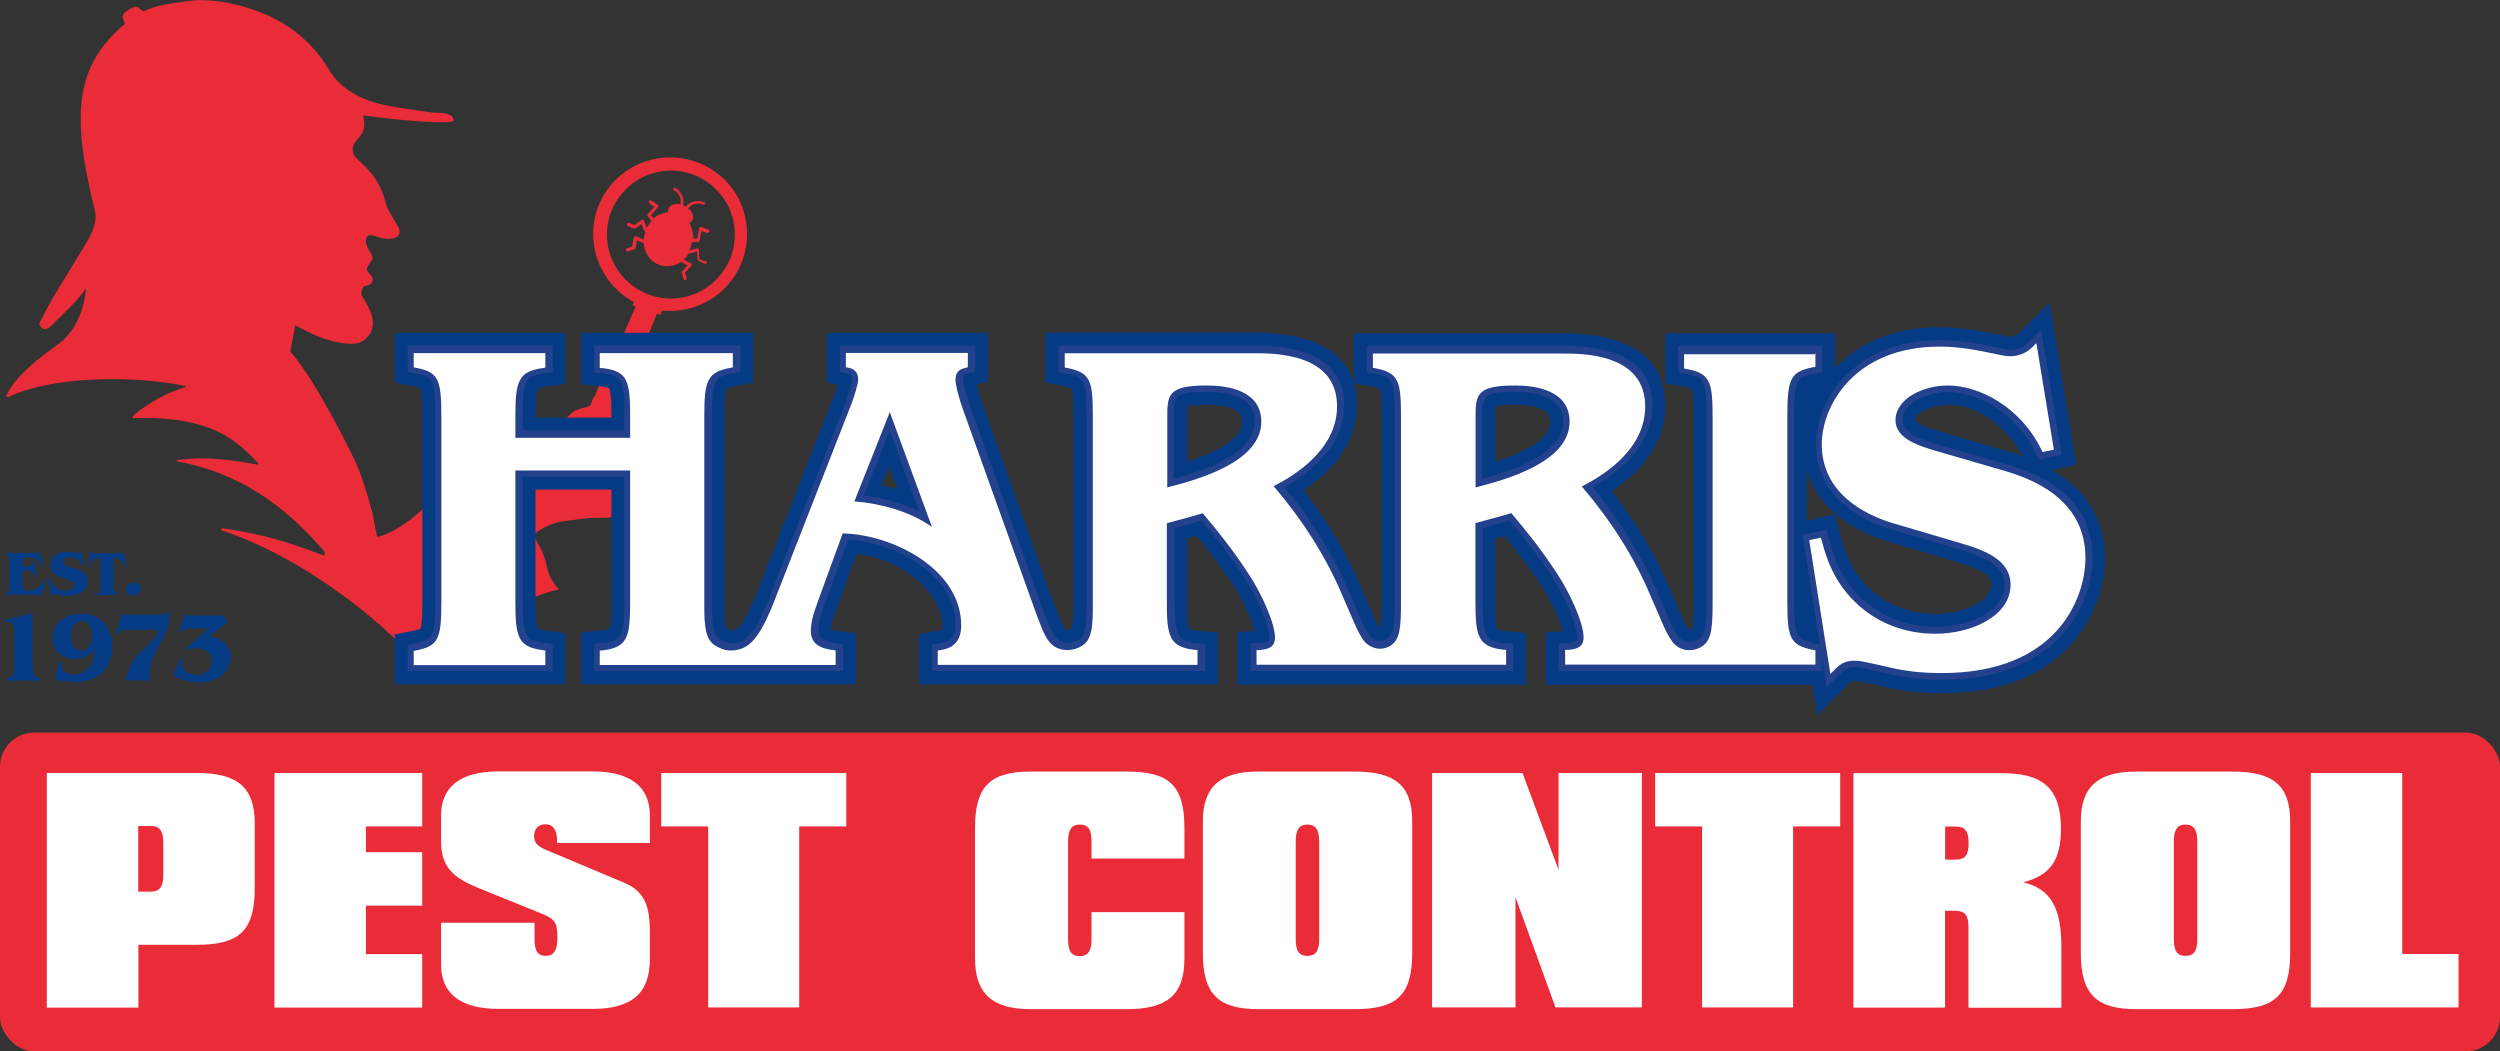
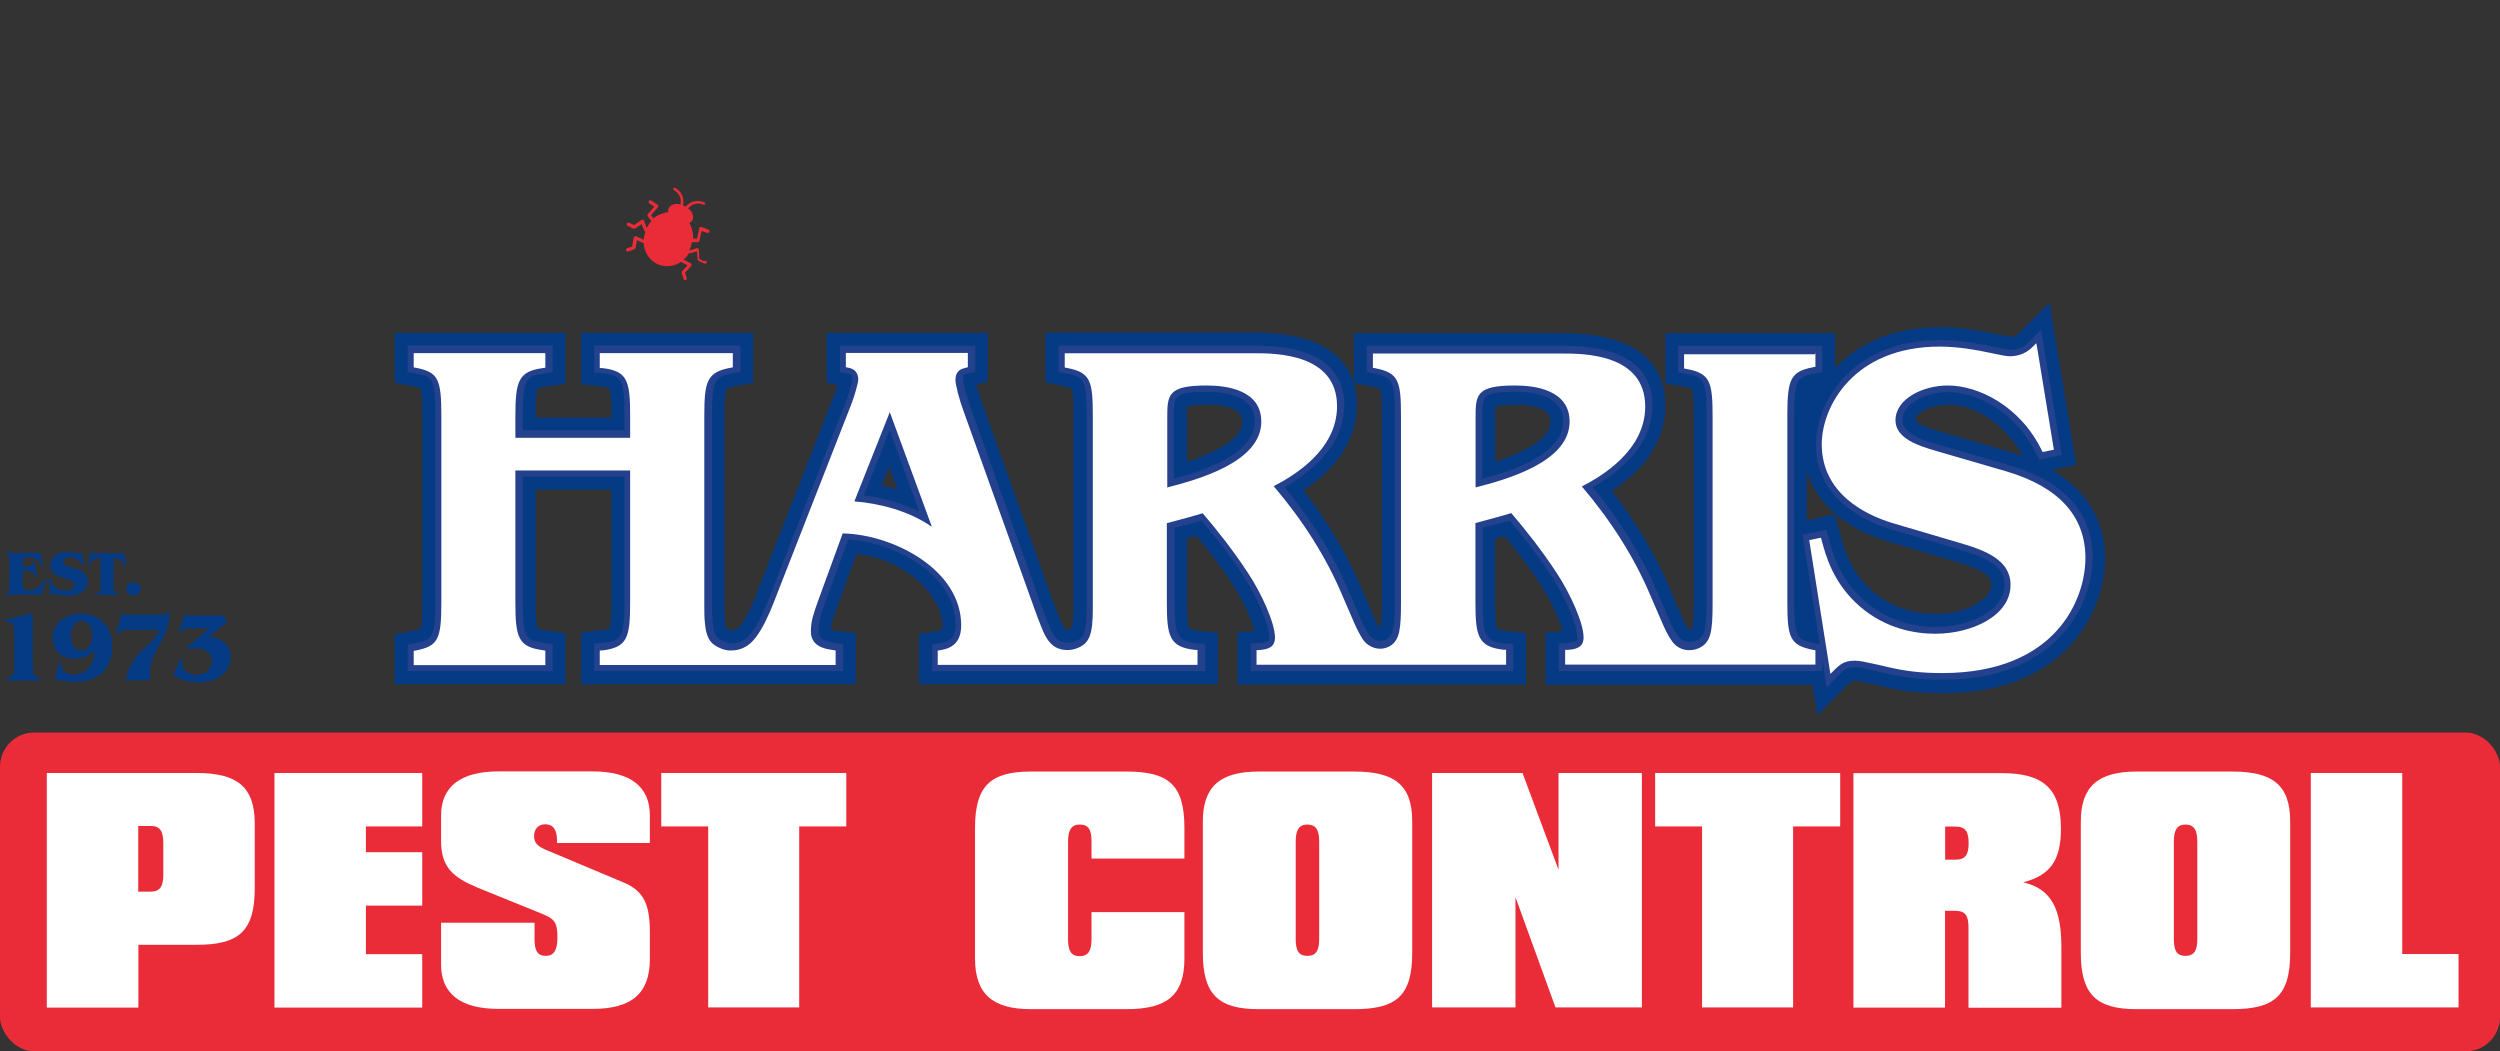
<svg xmlns="http://www.w3.org/2000/svg" id="Layer_1" viewBox="0 0 173.61 73.01">
  <rect x="0" y="0" width="173.61" height="73.01" fill="#333333" stroke="none" />
  <defs>
    <style>
      .cls-1, .cls-2 {
        fill: #ea2c38;
      }

      .cls-2 {
        fill-rule: evenodd;
      }

      .cls-3 {
        fill: #fff;
      }

      .cls-4 {
        fill: #23418d;
      }

      .cls-5 {
        fill: #053b84;
      }
    </style>
  </defs>
  <g>
-     <path class="cls-2" d="M46.55,10.93c-2.96,0-5.36,2.38-5.36,5.31,0,2.04,1.14,3.82,2.82,4.73l-.07.23.2.09-.93,2.14h-.26l-1.63,4.05c-.48.61.07.66-.98.89-.61.2-.47.13-1.28.97-.22.03-.54.51-.74.56-.75.16-2.58.77-2.85,1.37-.83,1.16-1.24,2.1-2.9,3.31-.36-.16-1.14-.54-1.77-.9-1.14,1.69-3.16,3.27-4.57,3.6-.11.03-.32-1.68-.43-1.88-.3-1.09-.62-2.2-1.06-3.21,0,0-2.61-5.54-4.58-7.78l.34-1.82s.79.42.89.46c.56.28,1.18.52,1.8.66.35.08.73.15,1.1.16.38.01.74-.04,1.04-.28.27-.22.47-.54.54-.87.08-.44-.05-.89-.24-1.29-.09-.2-.19-.4-.31-.59-.11-.16-.24-.31-.22-.52.03-.2.07-.3.16-.43.32-.09.48-.07.62-.4.08-.22-.24-.48-.34-.63-.24-.42.42-.67.31-1.04-.03-.2-.27-.47-.31-.62-.26-.48-.16-1.06.47-.82.39.15.85.27,1.26.17.2-.04.43-.13.47-.35s-.07-.44-.19-.61c-.36-.7-.66-.97-.82-1.68-.13-.59-.63-1.6-1.05-1.99-.26-.38-.93-.83-1.13-1.21-.22-.74.26-.93.54-1.38.23-.36.26-.69.13-1.32,1.51.22,5.07.61,6.14.44.16-.03.2-.2,0-.38-.24-.23-.74-.24-1.05-.24-.44-.01-.89-.11-1.33-.16-.99-.15-2-.27-2.96-.55-.99-.3-1.98-.81-2.68-1.6-.35-.39-.59-.86-.89-1.29-.36-.51-.78-.99-1.24-1.43-1.02-.97-2.27-1.67-3.6-2.12-1.47-.51-3.16-.82-4.72-.59-1.1.16-2.16.3-2.93.71-.08-.03-.34-.3-.44-.32-.23-.09-.63.23-.85.39-.32.3-.03.51,0,.79-3.47,2.93-3.74,6.28-2.08,12.99.27,1.08-.66,2.29-1.18,3.17-.58.97-1.17,1.92-1.75,2.88-.07.12-.98,1.8-.94,1.8.17.43.48.43.75.2.79-.77,1.87-1.76,2.51-2.68-.17,1.67-.75,2.81-1.65,3.66-.28.26-3.15,2.07-3.85,3.74-.07.13,0,.2.09.16,3.01-1.47,8.67-1.53,12.29-.78.03,0,.07.03.07.07-1.21.32-2.68,1.13-3.67,1.99-.07.07-.09.17,0,.17,5.42-.15,7.14,1.53,8.64,3.11v.13c-1.86-.36-3.76-.59-5.5-.32-.09-.03-.22.07-.09.09,5.11.94,8.21,3.93,10.24,6.29l-.03.26c-2.3-.86-3.9-1.44-7.09-1.91-.09.03-.09.13,0,.16,5.71,1.88,11.99,6.8,14.52,10.38,2.08-3.31,5.66-5.51,8.89-6.31-.23-.16-.52-.62-.66-.89-.31-.79-.22-1.24-.75-2.14-.13-.2-.2-.43-.39-.7.48-.54,1.56-.97,2.37-1.02.63-.07,1.3-.2,1.9-.2,1.13,0,2.62.03,2.97-1.25.39-1.34.74-2.11,1.65-3.27.26-.36.07-.78-.16-1.01-.07-.07-.23-.16-.3-.23-.36-.47-1.91-1.43-1.94-1.91,0-.31.03-.22.12-.44l1.28-3.75-.16-.23.85-2.08.24.07.12-.3c.16.03.36.03.55.03,2.96,0,5.35-2.39,5.35-5.35s-2.39-5.31-5.35-5.31M46.59,20.73c-2.45,0-4.44-1.99-4.44-4.44s1.99-4.44,4.44-4.44,4.44,1.99,4.44,4.44-1.99,4.44-4.44,4.44" />
    <path class="cls-1" d="M48.9,18.15l-.34-.17-.03-.65s-.01-.07-.05-.09h-.01s-.07-.01-.09,0c0,0-.19.07-.39.12l-.12.04.05-.12c.05-.12.09-.26.12-.4v-.07h.08s.03.01.03.01h.3s.11-.04.12-.09l.15-.69.38.13h.09s.05-.04.07-.07c.03-.05,0-.12-.05-.15h0l-.51-.19h-.09s-.05.04-.05.08l-.15.73h-.27v-.07c0-.47-.2-.89-.24-.97l-.03-.05.05-.03s.05-.04.08-.05c.28-.26.07-.77-.22-.93,0,0,.2-.2.32-.26.38-.16.73,0,.74,0,.04.03.11,0,.12-.04.03-.04,0-.11-.04-.12-.01,0-.43-.2-.89-.01-.16.07-.3.17-.42.31-.03-.01-.05-.03-.08-.04h-.01s-.01-.01-.01-.01c0,0-.05-.03-.08-.04.04-.19.04-.35,0-.52-.12-.47-.52-.69-.55-.7-.04-.03-.09,0-.12.04s0,.11.04.12c0,0,.35.19.46.58.03.13,0,.42,0,.42-.3-.12-.83.01-.86.39v.15h-.05c-.09.01-.55.09-.93.39l-.05.04-.04-.07-.12-.16.48-.55s.03-.07.03-.09c0-.04-.03-.07-.05-.08l-.46-.3h0c-.05-.03-.12,0-.15.04-.01.03-.03.05-.01.09,0,.03.03.05.05.08l.34.22-.46.52s-.04.11,0,.15l.19.24.03.03.05.04-.04.05c-.09.11-.17.22-.24.34l-.07.11-.04-.12c-.07-.19-.13-.38-.13-.38,0-.03-.03-.05-.05-.07h-.01s-.07,0-.11.01l-.52.36-.35-.16s-.13,0-.16.05,0,.13.05.16l.4.2s.08.01.12,0l.46-.32.03.08c.05.16.11.3.16.39,0,.01.01.03.03.04l.03.03v.04c-.05.15-.09.28-.11.43v.08l-.08-.04c-.22-.09-.42-.2-.43-.2-.04-.01-.07-.01-.11,0-.03.01-.05.05-.07.08l-.11.63-.36.12s-.09.09-.07.15c0,.03.03.05.07.07.03.01.07.01.09,0l.43-.15s.07-.05.08-.09l.09-.54.07.03c.09.04.23.11.36.16h.04v.05c.05.62.4,1.14.91,1.4.52.26,1.14.22,1.67-.12h.05c.12.07.26.15.35.19l.07.04-.38.4s-.04.08-.03.12l.13.43s.03.05.05.07.07.01.09,0c.07-.03.09-.09.08-.15l-.12-.36.43-.47s.04-.07.03-.11c0-.04-.03-.07-.07-.08,0,0-.22-.11-.42-.22l-.08-.04.07-.05c.11-.09.2-.2.28-.34l.03-.04h.09c.11-.03.24-.07.4-.11l.08-.03.03.55s.03.08.07.11l.4.2s.13,0,.16-.05,0-.13-.05-.16l-.12.04Z" />
  </g>
  <g>
    <path class="cls-5" d="M142.57,32.63l.36-.08,1.26-.27-.22-1.28-1.21-7.37-.43-2.61-1.87,1.87-.27.27s-.22.22-.59.22c-.12,0-.55-.09-.9-.16-1.02-.22-2.41-.5-3.95-.5-3.43,0-5.79,1.22-7.31,2.84v-2.42h-11.79v3.48l1.12.2.16.03c.38.07.52.13.56.16.13.28.13,1.47.13,1.87v12.93c0,.39,0,1.57-.13,1.87,0,0-.01,0-.04.01-.04.01-.07.03-.11.03-.05,0-.08-.03-.09-.04-.08-.12-.17-.28-.28-.48-.09-.19-.47-1.05-.66-1.51v-.03c-.17-.39-.34-.75-.4-.91-.97-2.27-2.3-4.5-3.97-6.66,2.46-1.64,3.71-3.63,3.71-5.92s-1.24-5.03-7.11-5.03h-14.52v3.46l1.09.22.16.03c.38.08.52.15.56.16.13.28.13,1.43.13,1.86v12.93c0,.38,0,1.49-.12,1.83-.01,0-.03-.03-.04-.04-.07-.11-.15-.24-.24-.42-.09-.19-.47-1.06-.67-1.53-.17-.4-.32-.75-.4-.93-.97-2.27-2.3-4.5-3.97-6.66,2.46-1.64,3.71-3.63,3.71-5.92s-1.24-5.03-7.11-5.03h-14.52v3.46l1.09.22.16.03c.38.08.52.15.56.16.13.28.13,1.43.13,1.86v13.42c0,.35-.01.66-.05.94-.03.3-.07.42-.09.46-.01,0-.04.03-.08.04-.07.03-.12.04-.17.04s-.11,0-.17-.04h-.01c-.13-.15-.27-.47-.36-.71-.17-.42-.34-.85-.48-1.26h-.03c-.19-.61-.77-2.19-2.43-6.84l-2.45-6.84c-.17-.48-.32-.98-.4-1.33l.78-.2v-3.4h-11.19v3.48l.75.13c-.07.26-.16.56-.26.78l-5.15,13.18-.05.15c-.31.78-.59,1.52-.98,2.16-.43.73-.66.78-.91.78h-.03s-.19-.04-.32-.12c-.03-.04-.07-.16-.11-.5-.03-.31-.04-.66-.04-1.09v-13.22c0-.4,0-1.63.16-1.87h0s.13-.07.55-.15l.16-.03,1.12-.2v-3.48h-11.95v3.58l1.2.13h.17c.39.07.54.12.59.15.15.3.15,1.48.15,1.88v.15h-5.27v-.15c0-1.3.08-1.73.16-1.87.04-.03.19-.08.58-.13l.17-.03,1.17-.16v-3.55h-11.86v3.46l1.09.22.16.03c.34.07.48.12.54.15.09.22.13.85.13,1.88v12.93c0,1.04-.04,1.67-.13,1.88-.05.03-.2.08-.54.15l-.16.03-1.09.22v3.46h11.86v-3.55l-1.17-.16-.17-.03c-.39-.05-.54-.12-.59-.13-.15-.3-.15-1.48-.15-1.87v-7.78h5.27v7.78c0,.39,0,1.59-.15,1.88-.05.03-.2.08-.59.12h-.17l-1.2.16v3.58h19.08v-3.56l-1.2-.13-.17-.03c-.17-.01-.28-.04-.35-.07.01-.42.13-.75.42-1.55l1.36-3.72c3.67.46,5.96,3.12,5.96,4.96,0,.17-.03.28-.04.31-.07.03-.22.05-.31.08l-.16.03-1.12.2v3.48h20.76v-3.58l-1.2-.13h-.17c-.5-.08-.62-.16-.62-.16-.15-.22-.15-1.41-.15-1.86v-4.4c.22-.05.43-.11.66-.17.81.98,1.68,2.1,2.49,3.35.74,1.13,1.34,2.47,1.55,3.25l-1.2.08v3.64h20.03v-3.58l-1.2-.13h-.17c-.5-.08-.62-.16-.62-.16-.15-.22-.15-1.41-.15-1.86v-4.4c.22-.05.43-.11.66-.17.81.98,1.68,2.1,2.49,3.35.74,1.13,1.33,2.47,1.55,3.25l-1.2.08v3.64h18.54l.34,2.1,1.88-1.88.27-.27c.16-.16.32-.24.47-.24.17,0,.65.11,1.29.26l.83.19c1.33.3,2.47.42,3.95.42,8.94,0,11.29-6.12,11.29-9.34,0-1.95-.7-4.4-3.63-6.12h.03ZM142.63,31.23l-.78.16h0l.78-.16-1.21-7.37h0l1.21,7.37ZM140.48,31.67c-.23-.08-.47-.16-.73-.24l-4.96-1.44c-1.09-.32-1.69-.59-1.79-.82,0-.47,1.08-1.06,2.29-1.06,2.43,0,4.4,2.07,5.19,3.56ZM138.43,24.55c.52.11.94.2,1.18.2h0c-.23,0-.65-.08-1.18-.2-.95-.2-2.27-.47-3.68-.47h0c1.41,0,2.72.27,3.68.47ZM82.42,29.05c0-.28,0-.63.03-.82.16-.04.54-.12,1.37-.12,1.12,0,2.45.2,2.45,1.17,0,1.02-1.29,1.95-3.83,2.78v-3h-.01ZM103.82,29.05c0-.28,0-.63.03-.82.16-.04.54-.12,1.37-.12,1.12,0,2.45.2,2.45,1.17,0,1.02-1.29,1.95-3.83,2.78v-3h-.01ZM126.2,36l-.73.15v-3.46c.67,2.25,2.62,3.99,5.55,4.89l4.65,1.38c2.19.63,2.62,1.1,2.62,1.64,0,1.08-1.82,2.03-3.89,2.03-1.16,0-2.85-.27-4.36-1.57-1.55-1.33-1.98-2.96-2.23-3.93l-.05-.17-.34-1.25-1.26.27h.03ZM126.53,37.51l-.05-.17h0l.05.17c.28,1.05.79,2.98,2.65,4.6,1.82,1.57,3.86,1.9,5.24,1.9h0c-1.38,0-3.41-.34-5.24-1.9-1.87-1.61-2.38-3.55-2.65-4.6ZM117.99,44.91c-.09.04-.19.07-.3.09.09-.03.2-.05.3-.09ZM117.6,45.02c-.07,0-.13.01-.2.03.07,0,.13,0,.2-.03ZM117.3,45.05c-.08,0-.17,0-.26-.03.08.01.17.03.26.03ZM117,45.01c-.09-.03-.19-.05-.28-.11.09.04.19.08.28.11ZM116.44,44.74s.13.09.2.13c-.07-.04-.13-.08-.2-.13ZM116.38,44.69c-.08-.07-.15-.15-.22-.24.07.09.13.16.22.24ZM96.18,44.95c-.08.01-.16.03-.24.04.08,0,.16-.01.24-.04ZM96.57,44.79c-.09.07-.2.11-.31.13.11-.03.2-.08.31-.13ZM95.85,44.99c-.11,0-.2-.01-.31-.04.11.03.2.04.31.04ZM94.97,44.66s.12.09.19.13c-.07-.04-.13-.08-.19-.13ZM95.24,44.83c.08.04.17.08.27.11-.09-.03-.17-.05-.27-.11ZM94.68,44.35c.07.09.13.17.22.24-.08-.08-.15-.16-.22-.24-.09-.15-.2-.32-.31-.54.11.22.22.39.31.54ZM74.47,45.08h-.11.11ZM74.13,45.1c-.08,0-.16,0-.23-.03.08,0,.16.03.23.03ZM73.78,45.06c-.12-.03-.24-.07-.36-.11.12.05.24.08.36.11ZM61.23,33.71l.51-1.3.58,1.57c-.38-.11-.75-.2-1.09-.27ZM52.22,44.56s.07-.05.09-.09c-.03.03-.07.05-.09.09ZM52.72,43.97s-.04.05-.05.08c.01-.03.04-.05.05-.08ZM52.45,44.32s.05-.05.08-.09c-.03.03-.05.07-.08.09ZM51.82,44.89s-.09.04-.13.07c.04-.03.09-.04.13-.07ZM52.07,44.7s-.08.05-.12.08c.04-.03.08-.05.12-.08ZM48.95,42.06v.62-13.83,13.22ZM51.51,45.02s-.11.03-.16.04c.05-.01.11-.03.16-.04ZM51.16,45.12s-.12,0-.17.01c.05,0,.12,0,.17-.01ZM127.43,46.5h0c.38-.38.69-.62,1.41-.62h0c-.71,0-1.02.24-1.41.62ZM134.9,46.73h0c7.87,0,9.94-5.23,9.94-7.99,0-2.9-1.84-4.92-5.47-6.01l-4.95-1.44c-1.04-.31-2.77-.82-2.77-2.11,0-1.49,1.88-2.42,3.64-2.42h0c-1.75,0-3.64.93-3.64,2.42,0,1.3,1.73,1.8,2.77,2.11l4.95,1.44c3.63,1.08,5.47,3.11,5.47,6.01s-2.08,7.99-9.94,7.99Z" />
    <g>
      <g>
        <path class="cls-3" d="M108.46,46.42v-1.47l.4-.03c.74-.05.87-.26.87-.63,0-.95-.94-3-1.82-4.34-1.01-1.55-2.1-2.9-3.05-4.02-.66.2-1.01.3-1.48.42l-.7.19v5.27c0,2.37.16,2.94,1.76,3.12l.38.04v1.45h-17.79v-1.47l.4-.03c.74-.05.87-.26.87-.63,0-.95-.94-3-1.82-4.34-.99-1.55-2.1-2.89-3.05-4.02-.66.2-1.02.3-1.49.42l-.69.19v5.27c0,2.37.16,2.94,1.76,3.12l.38.04v1.45h-18.51v-1.43l.35-.07c.48-.08,1.28-.23,1.28-1.49,0-3.67-4.52-6.02-7.84-6.14l-1.65,4.54c-.31.85-.48,1.36-.48,2.03s.4.97,1.34,1.08l.38.04v1.44h-16.83v-1.45l.38-.04c1.51-.17,1.73-.58,1.73-3.12v-8.9h-7.52v8.9c0,2.51.23,2.92,1.71,3.12l.36.05v1.44h-9.61v-1.41l.34-.07c1.34-.27,1.57-.52,1.57-3.13v-12.93c0-2.59-.24-2.85-1.57-3.13l-.34-.07v-1.41h9.61v1.44l-.36.05c-1.47.2-1.71.63-1.71,3.12v1.26h7.52v-1.26c0-2.54-.23-2.94-1.73-3.12l-.38-.04v-1.45h9.71v1.43l-.35.07c-1.41.26-1.63.66-1.63,3.13v13.22c0,.4,0,.81.05,1.21.05.5.16,1.04.59,1.32.28.19.65.31.93.32h0c.95,0,1.45-.52,1.94-1.33.43-.73.75-1.55,1.06-2.34,0,0,.13-.35,5.2-13.31.22-.55.44-1.44.44-1.6,0-.35-.16-.54-.51-.61l-.35-.07v-1.43h8.94v1.4l-.32.08c-.28.07-.54.13-.54.65,0,.23.22,1.17.55,2.06l4.91,13.69c.16.44.32.87.5,1.32.15.35.32.78.61,1.08.12.12.23.2.35.24.22.09.43.13.63.13.19,0,.38-.04.56-.11.19-.07.34-.16.46-.27.31-.28.4-.74.44-1.16.04-.35.05-.71.05-1.06v-13.42c0-2.49-.17-2.84-1.61-3.13l-.34-.07v-1.41h13.4c1.48,0,5.98,0,5.98,3.91,0,2.18-1.44,4.06-4.26,5.62,1.98,2.37,3.54,4.87,4.61,7.41.07.15.22.51.39.9.27.63.59,1.41.71,1.61.11.2.22.38.31.52.23.34.62.55,1.01.55.2,0,.4-.05.58-.16.54-.35.63-1.04.63-2.81v-12.93c0-2.49-.17-2.84-1.61-3.13l-.34-.07v-1.41h13.4c1.48,0,5.98,0,5.98,3.91,0,2.18-1.44,4.06-4.26,5.62,1.98,2.37,3.54,4.87,4.61,7.41.07.15.22.5.39.9.31.71.61,1.43.71,1.63.13.26.26.46.38.62.23.32.59.51.99.51.19,0,.38-.04.55-.12.74-.32.85-.94.85-2.92v-12.93c0-2.49-.2-2.88-1.63-3.13l-.35-.07v-1.43h9.55v1.41l-.34.07c-1.34.27-1.61.55-1.61,3.13v12.93c0,2.49.17,2.84,1.61,3.13l.34.07v1.41h-17.84v-.04ZM59.67,34.62c1.67.16,3.32.67,4.6,1.4l-2.47-6.75-2.12,5.35ZM83.8,26.99c-2.51,0-2.51.48-2.51,2.07v4.5c1.91-.5,6.08-1.69,6.08-4.28,0-1.99-2.23-2.29-3.56-2.29h0ZM105.22,26.99c-2.51,0-2.51.48-2.51,2.07v4.5c1.91-.5,6.08-1.69,6.08-4.28,0-1.99-2.23-2.29-3.56-2.29h0Z" />
        <path class="cls-4" d="M126.07,24.48v.99l-.16.03c-1.55.31-1.79.78-1.79,3.35v12.93c0,2.46.15,3.03,1.79,3.35l.16.03v.99h-17.38v-1.02h.19c.66-.05,1.09-.22,1.09-.87,0-1.01-.94-3.07-1.86-4.46-1.04-1.59-2.16-3-3.16-4.17-.75.23-1.12.32-1.63.46-.24.07-.51.13-.86.23v5.45c0,2.37.15,3.15,1.96,3.35h.17v1.04h-17.33v-1.02h.19c.66-.05,1.09-.22,1.09-.87,0-1.01-.94-3.07-1.86-4.46-1.04-1.59-2.16-3-3.16-4.17-.75.23-1.12.32-1.63.46-.24.07-.51.13-.86.23v5.45c0,2.37.15,3.15,1.96,3.35h.17v1.04h-18.04v-.99l.16-.03c.47-.08,1.47-.26,1.47-1.72,0-3.9-4.75-6.32-8.23-6.39l-1.71,4.69c-.31.87-.5,1.4-.5,2.11,0,1.01.89,1.22,1.55,1.3l.17.03v1.01h-16.38v-1.01h.17c1.75-.22,1.94-.87,1.94-3.37v-9.13h-7.97v9.13c0,2.47.19,3.12,1.91,3.35l.17.03v1.01h-9.14v-.99l.16-.03c1.53-.31,1.76-.75,1.76-3.35v-12.93c0-2.61-.23-3.04-1.76-3.35l-.16-.03v-.99h9.14v1.01l-.17.03c-1.68.23-1.91.87-1.91,3.35v1.49h7.97v-1.49c0-2.5-.19-3.15-1.94-3.35h-.17v-1.04h9.24v.99l-.16.03c-1.64.3-1.82.94-1.82,3.35v13.22c0,.4,0,.82.05,1.22.05.56.19,1.17.69,1.49.3.19.69.35,1.05.35h.07c1.08,0,1.65-.73,2.07-1.44.47-.79.81-1.67,1.14-2.53l5.15-13.16c.2-.51.47-1.45.47-1.68,0-.32-.12-.73-.7-.83l-.16-.03v-.99h8.47v.99l-.15.04c-.28.07-.71.17-.71.86,0,.28.24,1.28.56,2.14l4.91,13.69c.16.44.32.89.5,1.32.16.4.35.83.66,1.14.12.12.26.23.42.3.24.11.48.15.73.15.22,0,.43-.04.65-.12.19-.07.38-.17.54-.31.36-.32.47-.85.52-1.3.04-.36.05-.73.05-1.09v-13.42c0-2.46-.15-3.03-1.79-3.35l-.16-.03v-.99h13.16c1.43,0,5.75,0,5.75,3.68,0,3.08-3.08,4.87-4.4,5.55,2.06,2.42,3.66,4.96,4.76,7.57.07.15.22.51.39.9.27.63.61,1.43.73,1.63.11.22.22.39.31.54.27.4.74.65,1.21.65.24,0,.48-.07.7-.2.66-.42.74-1.22.74-3v-12.93c0-2.46-.15-3.03-1.79-3.35l-.16-.03v-.99h13.16c1.43,0,5.75,0,5.75,3.68,0,3.08-3.08,4.87-4.4,5.55,2.06,2.42,3.66,4.96,4.76,7.57.07.15.22.5.39.9.27.63.61,1.43.73,1.64.13.27.27.47.39.65.28.4.73.61,1.18.61.22,0,.43-.04.65-.13.87-.38.98-1.16.98-3.12v-12.93c0-2.46-.16-3.05-1.82-3.35l-.16-.03v-.99h9.09M102.47,33.85c2.1-.54,6.53-1.75,6.53-4.57,0-2.19-2.38-2.51-3.79-2.51-2.74,0-2.74.67-2.74,2.3v4.8M81.06,33.85c2.1-.54,6.53-1.75,6.53-4.57,0-2.19-2.38-2.51-3.79-2.51-2.74,0-2.74.67-2.74,2.3v4.8M64.71,36.57l-2.92-7.95-2.46,6.2c1.64.12,3.76.63,5.36,1.75M126.53,24.02h-10v1.84l.38.07.16.03c1.26.23,1.44.42,1.44,2.9v12.93c0,1.96-.12,2.45-.71,2.7-.15.07-.31.09-.46.09-.32,0-.62-.15-.82-.42-.11-.15-.23-.35-.35-.58-.11-.19-.44-.99-.7-1.57-.19-.43-.34-.79-.4-.94-1.05-2.47-2.55-4.91-4.46-7.23,2.74-1.57,4.14-3.48,4.14-5.69,0-2.74-2.1-4.14-6.21-4.14h-13.63v1.83l.36.07.16.03c1.26.26,1.43.43,1.43,2.9v12.93c0,1.77-.12,2.34-.54,2.61-.13.08-.28.13-.44.13-.32,0-.63-.17-.82-.44-.09-.13-.19-.3-.3-.5-.11-.2-.47-1.04-.7-1.6-.17-.4-.32-.77-.39-.91-1.05-2.47-2.55-4.91-4.46-7.23,2.74-1.57,4.14-3.48,4.14-5.69,0-2.74-2.1-4.14-6.21-4.14h-13.63v1.83l.36.07.16.03c1.26.26,1.43.43,1.43,2.9v13.42c0,.39-.01.73-.05,1.05-.04.38-.12.79-.36,1.02-.09.08-.23.16-.39.22-.17.07-.34.09-.48.09-.17,0-.36-.04-.55-.12-.08-.04-.17-.09-.27-.2-.26-.26-.42-.65-.56-.99-.17-.43-.34-.86-.5-1.3h0c-.16-.48-.95-2.69-4.89-13.69-.32-.89-.54-1.8-.54-1.98,0-.32.09-.35.36-.42l.15-.04.35-.08v-1.8h-9.4v1.84l.38.07.16.03c.24.04.32.15.32.38,0,.16-.23,1.02-.43,1.52l-5.15,13.16-.05.15c-.31.78-.62,1.59-1.05,2.3-.44.73-.89,1.21-1.68,1.21-.3,0-.61-.12-.86-.28-.28-.17-.42-.52-.48-1.16-.03-.34-.05-.71-.05-1.18v-13.22c0-2.46.2-2.68,1.44-2.9l.16-.03.38-.07v-1.84h-10.16v1.88l.4.04h.17c1.32.17,1.53.38,1.53,2.92v1.04h-7.06v-1.04c0-2.49.23-2.73,1.51-2.89l.17-.03.4-.05v-1.87h-10.07v1.83l.36.08.16.03c1.16.23,1.4.28,1.4,2.9v12.93c0,2.62-.24,2.68-1.4,2.9l-.16.03-.36.08v1.83h10.07v-1.87l-.4-.05-.17-.03c-1.3-.17-1.51-.39-1.51-2.89v-8.67h7.06v8.67c0,2.54-.22,2.74-1.53,2.89h-.17l-.4.07v1.88h17.29v-1.88l-.4-.05-.17-.03c-.95-.11-1.14-.42-1.14-.85,0-.63.16-1.1.47-1.95l1.6-4.38c3.21.2,7.45,2.45,7.45,5.92,0,1.08-.61,1.18-1.09,1.28l-.16.03-.38.07v1.84h18.97v-1.88l-.4-.04h-.17c-1.38-.17-1.56-.5-1.56-2.92v-5.1c.2-.05.36-.09.51-.13.44-.12.78-.2,1.36-.38.93,1.1,1.98,2.41,2.93,3.89.98,1.51,1.77,3.39,1.77,4.21,0,.22,0,.35-.67.4h-.19l-.43.04v1.91h18.24v-1.88l-.4-.04h-.17c-1.38-.17-1.56-.5-1.56-2.92v-5.1c.19-.05.35-.09.51-.13.44-.12.79-.22,1.36-.38.93,1.1,1.96,2.39,2.93,3.89.98,1.51,1.77,3.39,1.77,4.21,0,.22,0,.35-.67.4h-.19l-.43.04v1.91h18.3v-1.83l-.36-.07-.16-.03c-1.26-.26-1.43-.43-1.43-2.9v-12.93c0-2.53.23-2.66,1.43-2.9l.16-.03.36-.08v-1.83h0l.05.04ZM102.93,33.26v-4.21c0-1.56,0-1.84,2.29-1.84,1.52,0,3.33.36,3.33,2.06,0,2.3-3.66,3.46-5.62,3.98h0ZM81.51,33.26v-4.21c0-1.56,0-1.84,2.29-1.84,1.52,0,3.33.36,3.33,2.06,0,2.3-3.66,3.46-5.62,3.98h0ZM59.99,34.41l1.79-4.52,2.06,5.63c-1.13-.55-2.47-.94-3.85-1.12h0Z" />
      </g>
      <g>
        <path class="cls-3" d="M125.41,37.33l1.24-.27.11.39c.27,1.02.78,2.92,2.58,4.48,1.76,1.52,3.74,1.84,5.08,1.84,2.46,0,5-1.18,5-3.15,0-1.59-1.69-2.22-3.43-2.72l-4.64-1.37c-1.88-.58-5.03-2.1-5.03-5.69,0-2.72,2.29-7,8.42-7,1.43,0,2.76.28,3.72.48.5.11.91.19,1.13.19.39,0,.94-.09,1.4-.55l.59-.59,1.32,8.03-1.17.26-.15-.3c-1.47-3-4.29-4.36-6.29-4.36-1.64,0-3.4.83-3.4,2.19,0,1.13,1.63,1.6,2.59,1.9l4.95,1.44c3.74,1.12,5.65,3.21,5.65,6.22,0,2.85-2.12,8.23-10.18,8.23-1.38,0-2.46-.11-3.7-.39l-.82-.19c-.83-.19-1.24-.28-1.55-.28-.66,0-.9.22-1.26.58l-.59.59-1.57-9.95h0Z" />
        <path class="cls-4" d="M141.42,23.86l1.21,7.37-.78.16-.07-.13c-1.51-3.09-4.42-4.49-6.51-4.49-1.75,0-3.64.93-3.64,2.42,0,1.3,1.73,1.8,2.77,2.11l4.95,1.44c3.63,1.08,5.47,3.11,5.47,6.01s-2.08,7.99-9.94,7.99c-1.37,0-2.43-.11-3.66-.39l-.82-.19c-.85-.19-1.26-.28-1.59-.28-.73,0-1.04.26-1.43.65l-.27.27-1.47-9.29.81-.17.05.17c.28,1.05.79,2.98,2.65,4.6,1.82,1.57,3.86,1.9,5.24,1.9,2.57,0,5.23-1.26,5.23-3.39,0-1.75-1.77-2.41-3.6-2.94l-4.64-1.37c-1.82-.56-4.87-2.02-4.87-5.46,0-2.62,2.22-6.78,8.19-6.78,1.41,0,2.72.27,3.68.47.52.11.94.2,1.18.2.43,0,1.05-.11,1.56-.62l.27-.27M141.73,22.91l-.63.63-.27.27c-.39.39-.89.48-1.22.48-.19,0-.62-.09-1.08-.19-.98-.2-2.33-.48-3.78-.48-6.29,0-8.64,4.44-8.64,7.23,0,3.74,3.25,5.3,5.19,5.9l4.64,1.37c2.07.61,3.27,1.21,3.27,2.5,0,1.8-2.47,2.92-4.77,2.92-1.3,0-3.23-.31-4.93-1.79-1.76-1.52-2.25-3.37-2.51-4.37l-.05-.17-.11-.43-.43.09-.81.17-.43.09.07.43,1.47,9.29.13.89.63-.63.27-.27c.34-.34.54-.51,1.1-.51.27,0,.71.09,1.49.28l.83.19c1.26.28,2.35.4,3.75.4,8.23,0,10.41-5.53,10.41-8.46,0-3.13-1.95-5.3-5.81-6.44l-4.96-1.44c-.91-.27-2.43-.71-2.43-1.67,0-1.17,1.64-1.96,3.17-1.96,1.94,0,4.67,1.33,6.09,4.24l.07.13.16.32.35-.08.78-.16.43-.09-.07-.43-1.21-7.37-.15-.89h0Z" />
      </g>
    </g>
  </g>
  <g>
    <rect class="cls-1" y="50.87" width="173.61" height="22.14" rx="2.38" ry="2.38" />
    <g>
      <path class="cls-3" d="M3.25,53.68h10.41c2.78,0,4.03.94,4.03,3.51v4.49c0,3.01-1.12,3.93-4.03,3.93h-4.05v4.36H3.25v-16.28ZM9.6,57.35v4.57h.85c.66,0,.89-.36.89-1.16v-2.22c0-.81-.22-1.18-.86-1.18h-.87Z" />
      <path class="cls-3" d="M19.06,53.68h10.26v3.71h-3.91v1.79h3.91v3.71h-3.91v3.37h3.91v3.71h-10.26v-16.28h0Z" />
      <path class="cls-3" d="M30.63,67.02v-2.94h6.49v1.14c0,.81.22,1.16.78,1.16s.81-.4.81-1.26c0-1.1-.2-1.3-1.09-1.67l-4.41-1.79c-1.76-.73-2.58-1.43-2.58-3.29v-1.75c0-1.99,1.36-3.05,3.97-3.05h6.56c2.61,0,3.97,1.06,3.97,3.05v1.92h-6.45v-.2c0-.73-.28-1.1-.82-1.1-.46,0-.77.32-.77.81,0,.62.42.81,1.14,1.1l5.14,2.16c1.4.61,1.76,1.59,1.76,3.47v1.8c0,2.41-1.26,3.48-3.97,3.48h-6.56c-2.61,0-3.97-1.06-3.97-3.07v.03Z" />
      <path class="cls-3" d="M49.19,57.39h-3.27v-3.71h12.85v3.71h-3.27v12.57h-6.32v-12.57Z" />
      <path class="cls-3" d="M82.25,66.57c0,2.57-1.24,3.51-4.03,3.51h-6.64c-2.65,0-3.87-1.06-3.87-3.51v-9.1c0-2.9,1.09-3.89,3.87-3.89h6.64c2.9,0,4.03.89,4.03,3.89v2.15h-6.45v-1.18c0-.81-.2-1.18-.82-1.18-.58,0-.81.38-.81,1.18v6.78c0,.81.22,1.18.81,1.18s.82-.38.82-1.18v-1.88h6.45v3.25h0Z" />
      <path class="cls-3" d="M83.53,66.17v-9.12c0-2.45,1.22-3.47,3.87-3.47h6.64c2.78,0,4.03.9,4.03,3.47v9.12c0,3.01-1.12,3.91-4.03,3.91h-6.64c-2.78,0-3.87-1.01-3.87-3.91ZM89.98,65.22c0,.81.22,1.16.81,1.16s.82-.36.82-1.16v-6.78c0-.81-.24-1.18-.82-1.18s-.81.38-.81,1.18v6.78Z" />
      <path class="cls-3" d="M99.45,53.68h6.28l2.5,6.72v-6.72h5.79v16.28h-6l-2.78-7.66v7.66h-5.79v-16.28Z" />
      <path class="cls-3" d="M118.21,57.39h-3.27v-3.71h12.85v3.71h-3.27v12.57h-6.32v-12.57Z" />
      <path class="cls-3" d="M136.7,64.41c0-.86-.24-1.16-.93-1.16h-.7v6.72h-6.36v-16.28h10.3c2.86,0,4.11,1.05,4.11,3.87,0,2.16-.73,3.23-2.62,3.71,1.95.46,2.65,1.83,2.65,4.52v4.19h-6.45v-5.58ZM135.08,59.7h.7c.69,0,.93-.32.93-1.14s-.22-1.16-.93-1.16h-.7v2.3Z" />
      <path class="cls-3" d="M144.5,66.17v-9.12c0-2.45,1.22-3.47,3.87-3.47h6.64c2.78,0,4.03.9,4.03,3.47v9.12c0,3.01-1.12,3.91-4.03,3.91h-6.64c-2.78,0-3.87-1.01-3.87-3.91ZM150.96,65.22c0,.81.22,1.16.81,1.16s.82-.36.82-1.16v-6.78c0-.81-.24-1.18-.82-1.18s-.81.38-.81,1.18v6.78Z" />
      <path class="cls-3" d="M160.46,53.68h6.36v12.57h3.91v3.71h-10.26v-16.28h-.01Z" />
    </g>
  </g>
  <g>
    <path class="cls-5" d="M3.01,39.35l-.09.03c-.12-.43-.51-.69-.94-.69-.38,0-.4.08-.4.51v.13h.13c.42,0,.58-.04.58-.35h.09l.19,1.1h-.09c-.05-.11-.12-.23-.22-.32-.09-.08-.23-.13-.58-.13h-.12v.95c0,.3.08.42.43.42.56,0,.93-.34,1.16-.82l.09.04-.38,1.14s-.15-.07-.27-.07H.42v-.11c.17,0,.24-.13.24-.44v-1.79c0-.31-.07-.44-.24-.44v-.11h1.99c.26,0,.32,0,.36-.07l.23,1.01h.01Z" />
    <path class="cls-5" d="M5.79,39.28h-.09c-.12-.31-.47-.59-.82-.59-.22,0-.48.09-.48.35,0,.15.09.23.46.34l.51.15c.4.12.73.42.73.78,0,.73-.55,1.06-1.45,1.06-.23,0-.39-.03-.62-.07-.08-.01-.2-.04-.3-.04-.11,0-.17.04-.24.11l-.09-1.22h.09c.08.5.5.87,1.02.87.3,0,.65-.07.65-.43,0-.15-.11-.26-.46-.36l-.44-.15c-.16-.05-.38-.12-.51-.24-.16-.12-.26-.32-.26-.54,0-.79.73-.97,1.1-.97.44,0,.71.09.81.09s.22-.03.27-.11l.11.95h.03Z" />
    <path class="cls-5" d="M8.79,39.35h-.09c-.15-.38-.39-.58-.82-.61v2c0,.32.07.46.35.46v.11h-1.6v-.11c.28,0,.35-.15.35-.46v-2c-.42,0-.73.23-.82.63h-.09l.22-1.02s.09.07.35.07h1.57c.3,0,.35-.01.39-.07,0,0,.2.99.2.99Z" />
    <path class="cls-5" d="M9.25,41.35c-.27,0-.48-.17-.48-.46s.23-.44.5-.44.5.16.5.44-.24.46-.51.46Z" />
    <g>
      <path class="cls-5" d="M2.29,46.27c0,.4,0,.78.51.82v.17H.48v-.17c.51-.04.51-.42.51-.82v-2.38c0-.51-.11-.7-.39-.7-.07,0-.13,0-.2.03l-.04-.17,1.91-.48v3.72h.01Z" />
      <path class="cls-5" d="M4.22,45.96c0,.65.39.89.93.89.42,0,.82-.23,1.08-.55.23-.3.32-.61.32-.97v-.16c-.39.39-.83.58-1.38.58-.89,0-1.51-.55-1.51-1.45,0-1.12.98-1.69,1.99-1.69,1.34,0,2.15.98,2.15,2.27,0,.69-.19,1.34-.69,1.82-.51.48-1.21.66-1.91.66-.47,0-.94-.08-1.4-.2l.3-1.21h.13v.03ZM5.12,43.45c-.15.22-.19.48-.19.74,0,.42.17.98.69.98.56,0,.78-.52.78-1.01,0-.78-.43-1.04-.74-1.04-.22,0-.42.15-.54.32Z" />
      <path class="cls-5" d="M11.72,42.45c0,.11.03.22.03.34,0,.58-.2,1.09-.46,1.57l-.34.63c-.32.61-.54,1.13-.55,1.82,0,.13,0,.3.03.44h-1.69c.04-.38.17-.74.36-1.09.27-.5.54-.81.95-1.17l.24-.22c.32-.3.63-.62.75-1.04h-1.95c-.46,0-.77,0-.87.32l-.16-.04.4-1.43s.13.09.22.11h2.35c.26,0,.59,0,.63-.27h.05Z" />
      <path class="cls-5" d="M15.78,43.21l-1.28,1.01c.81,0,1.52.55,1.52,1.4,0,.54-.26,1.01-.7,1.34-.42.31-1.01.43-1.52.43-.63,0-1.26-.16-1.77-.52l.52-1.13.15.07c-.04.09-.05.17-.05.28,0,.51.52.78.98.78.52,0,1.09-.36,1.09-.94,0-.67-.59-.91-1.24-.91-.2,0-.42.03-.63.07v-.04l1.68-1.41h-1.22c-.42,0-.65,0-.79.32l-.13-.05.46-1.3h.03c.07.11.12.13.32.13h2.35l.22.48h.03Z" />
    </g>
  </g>
</svg>